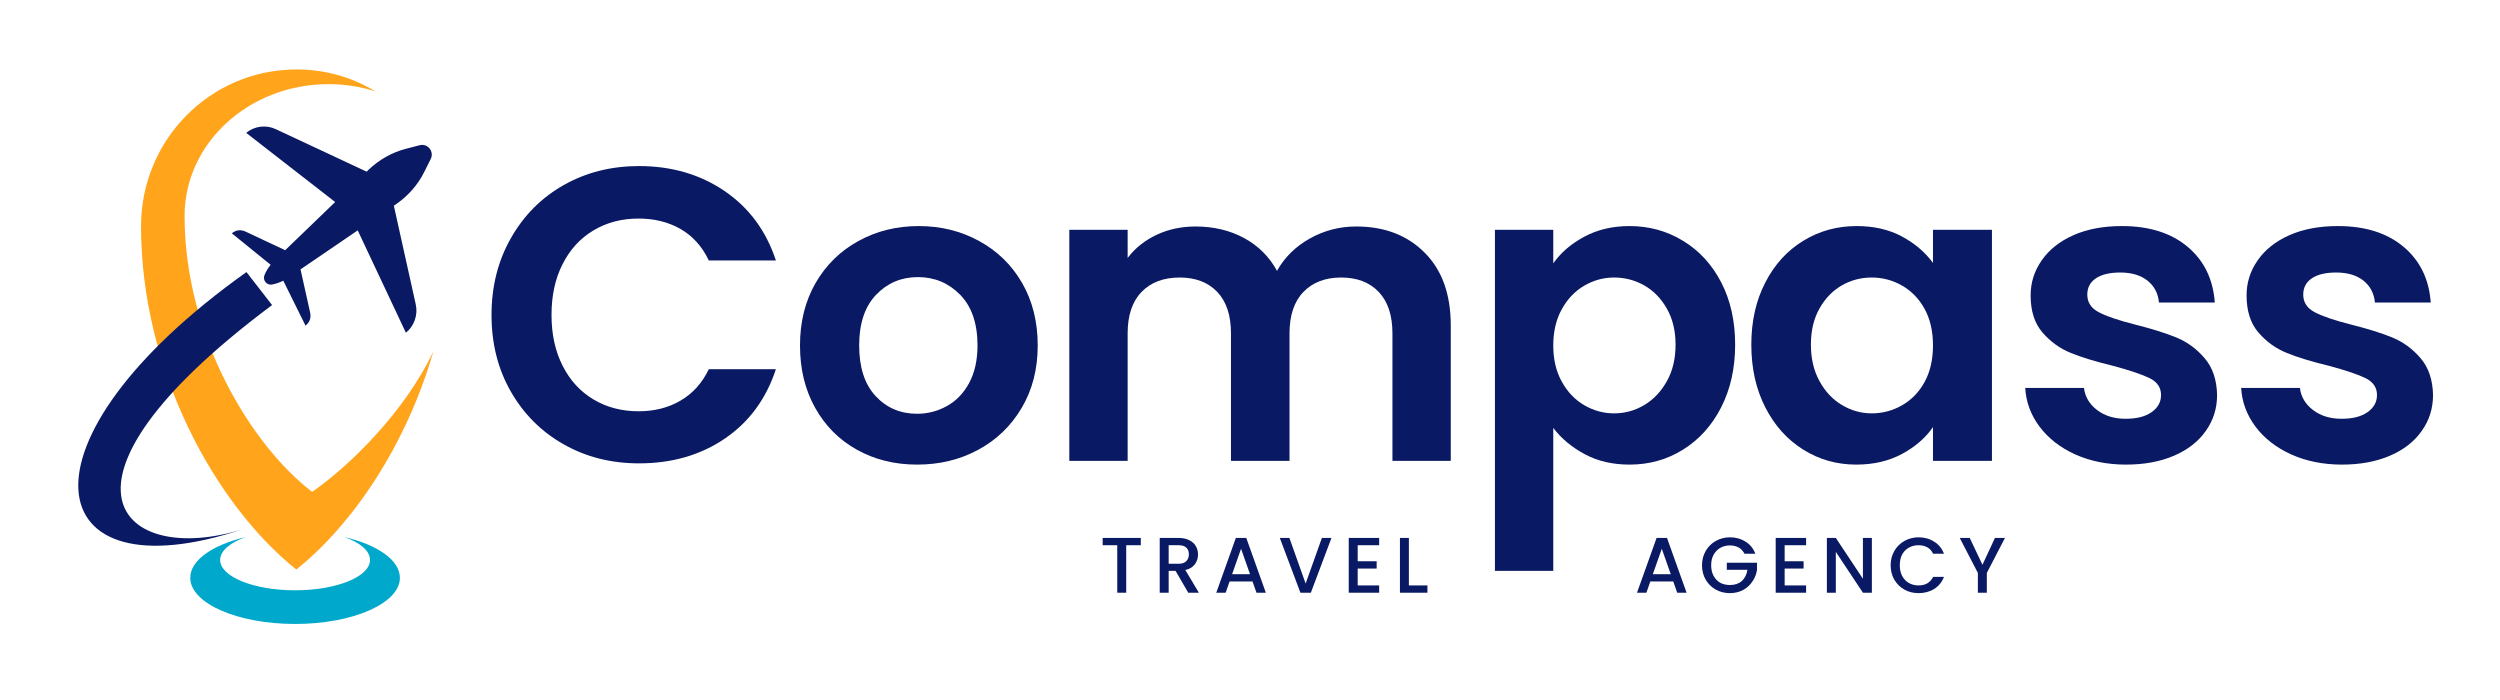
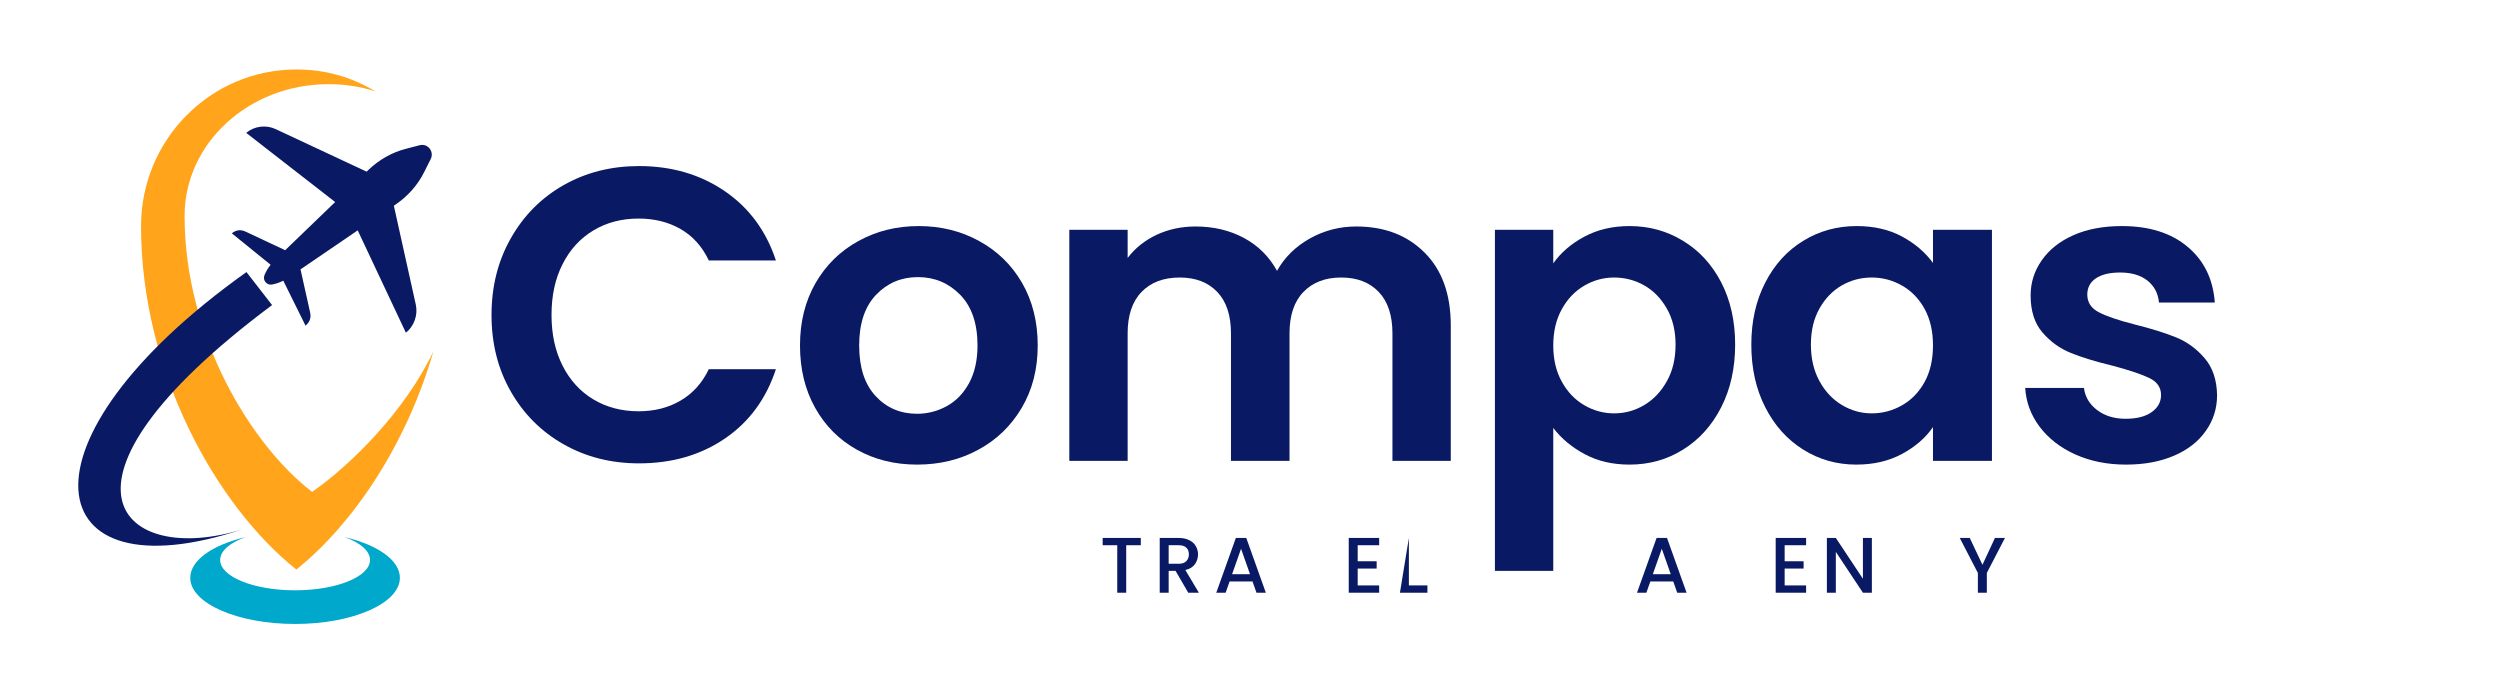
<svg xmlns="http://www.w3.org/2000/svg" width="250" viewBox="0 0 187.5 52.5" height="70" preserveAspectRatio="xMidYMid meet">
  <defs>
    <g />
    <clipPath id="d509e79adf">
      <path d="M 17 9 L 32.582 9 L 32.582 25 L 17 25 Z M 17 9 " clip-rule="nonzero" />
    </clipPath>
    <clipPath id="21bba66806">
      <path d="M 10 5.199 L 32.582 5.199 L 32.582 43 L 10 43 Z M 10 5.199 " clip-rule="nonzero" />
    </clipPath>
    <clipPath id="edac00edf2">
      <path d="M 14 40 L 30 40 L 30 46.805 L 14 46.805 Z M 14 40 " clip-rule="nonzero" />
    </clipPath>
  </defs>
  <g clip-path="url(#d509e79adf)">
    <path fill="#0a1963" d="M 30.441 24.953 C 30.758 24.699 30.98 24.379 31.113 23.996 C 31.246 23.609 31.27 23.219 31.18 22.824 L 29.539 15.43 L 29.691 15.324 C 30.594 14.707 31.336 13.867 31.809 12.914 L 32.305 11.922 C 32.582 11.363 32.078 10.734 31.477 10.891 L 30.414 11.168 C 29.391 11.434 28.422 11.984 27.629 12.746 L 27.5 12.875 L 20.684 9.688 C 20.32 9.516 19.938 9.457 19.535 9.504 C 19.137 9.555 18.781 9.707 18.465 9.965 L 25.137 15.152 L 21.387 18.766 L 18.418 17.371 C 18.047 17.199 17.703 17.242 17.387 17.5 L 20.297 19.859 C 20.109 20.094 19.953 20.352 19.836 20.633 C 19.68 21.012 20.004 21.414 20.402 21.34 C 20.699 21.281 20.98 21.188 21.246 21.051 L 22.914 24.422 C 23.234 24.164 23.348 23.832 23.258 23.43 L 22.539 20.203 L 26.828 17.277 Z M 30.441 24.953 " fill-opacity="1" fill-rule="nonzero" />
  </g>
  <g clip-path="url(#21bba66806)">
    <path fill="#ffa41b" d="M 23.41 36.891 C 18.891 33.434 13.844 25.273 13.844 16.195 C 13.844 10.738 18.676 6.312 24.633 6.312 C 25.836 6.309 27.012 6.488 28.156 6.852 C 26.328 5.754 24.352 5.207 22.223 5.211 C 15.789 5.211 10.578 10.473 10.578 16.965 C 10.578 27.758 16.141 37.859 22.223 42.715 C 26.484 39.312 30.488 33.34 32.504 26.352 C 30.41 30.789 26.324 34.867 23.41 36.891 Z M 23.41 36.891 " fill-opacity="1" fill-rule="nonzero" />
  </g>
  <g clip-path="url(#edac00edf2)">
    <path fill="#00a8cc" d="M 25.84 40.281 C 27.012 40.699 27.75 41.312 27.75 41.996 C 27.75 43.254 25.234 44.273 22.133 44.273 C 19.027 44.273 16.512 43.254 16.512 41.996 C 16.512 41.312 17.254 40.699 18.426 40.281 C 15.953 40.863 14.27 42.012 14.27 43.336 C 14.27 45.246 17.793 46.797 22.133 46.797 C 26.473 46.797 29.992 45.246 29.992 43.336 C 29.992 42.012 28.312 40.863 25.84 40.281 Z M 25.84 40.281 " fill-opacity="1" fill-rule="nonzero" />
  </g>
  <path fill="#0a1963" d="M 18.484 20.406 L 20.406 22.879 C 2.258 36.426 9.215 42.52 18.203 39.691 C 2.812 44.836 0.637 33.105 18.484 20.406 Z M 18.484 20.406 " fill-opacity="1" fill-rule="nonzero" />
  <g fill="#0a1963" fill-opacity="1">
    <g transform="translate(35.77, 34.564)">
      <g>
        <path d="M 1.094 -10.938 C 1.094 -13.082 1.578 -15.004 2.547 -16.703 C 3.516 -18.41 4.836 -19.738 6.516 -20.688 C 8.191 -21.633 10.07 -22.109 12.156 -22.109 C 14.602 -22.109 16.742 -21.484 18.578 -20.234 C 20.41 -18.984 21.691 -17.25 22.422 -15.031 L 17.391 -15.031 C 16.891 -16.082 16.18 -16.867 15.266 -17.391 C 14.359 -17.91 13.312 -18.172 12.125 -18.172 C 10.852 -18.172 9.723 -17.875 8.734 -17.281 C 7.742 -16.688 6.973 -15.844 6.422 -14.75 C 5.867 -13.664 5.594 -12.395 5.594 -10.938 C 5.594 -9.5 5.867 -8.234 6.422 -7.141 C 6.973 -6.047 7.742 -5.203 8.734 -4.609 C 9.723 -4.016 10.852 -3.719 12.125 -3.719 C 13.312 -3.719 14.359 -3.984 15.266 -4.516 C 16.18 -5.047 16.891 -5.832 17.391 -6.875 L 22.422 -6.875 C 21.691 -4.645 20.414 -2.91 18.594 -1.672 C 16.77 -0.43 14.625 0.188 12.156 0.188 C 10.07 0.188 8.191 -0.285 6.516 -1.234 C 4.836 -2.18 3.516 -3.5 2.547 -5.188 C 1.578 -6.875 1.094 -8.789 1.094 -10.938 Z M 1.094 -10.938 " />
      </g>
    </g>
  </g>
  <g fill="#0a1963" fill-opacity="1">
    <g transform="translate(58.938, 34.564)">
      <g>
        <path d="M 9.844 0.281 C 8.176 0.281 6.676 -0.086 5.344 -0.828 C 4.008 -1.566 2.961 -2.613 2.203 -3.969 C 1.441 -5.32 1.062 -6.883 1.062 -8.656 C 1.062 -10.426 1.453 -11.988 2.234 -13.344 C 3.016 -14.695 4.082 -15.742 5.438 -16.484 C 6.789 -17.234 8.301 -17.609 9.969 -17.609 C 11.633 -17.609 13.145 -17.234 14.5 -16.484 C 15.863 -15.742 16.938 -14.695 17.719 -13.344 C 18.5 -11.988 18.891 -10.426 18.891 -8.656 C 18.891 -6.883 18.488 -5.32 17.688 -3.969 C 16.883 -2.613 15.797 -1.566 14.422 -0.828 C 13.055 -0.086 11.531 0.281 9.844 0.281 Z M 9.844 -3.531 C 10.633 -3.531 11.379 -3.723 12.078 -4.109 C 12.773 -4.492 13.332 -5.07 13.75 -5.844 C 14.164 -6.613 14.375 -7.551 14.375 -8.656 C 14.375 -10.301 13.941 -11.566 13.078 -12.453 C 12.211 -13.336 11.156 -13.781 9.906 -13.781 C 8.656 -13.781 7.609 -13.336 6.766 -12.453 C 5.922 -11.566 5.5 -10.301 5.5 -8.656 C 5.5 -7.008 5.91 -5.742 6.734 -4.859 C 7.555 -3.973 8.594 -3.531 9.844 -3.531 Z M 9.844 -3.531 " />
      </g>
    </g>
  </g>
  <g fill="#0a1963" fill-opacity="1">
    <g transform="translate(78.042, 34.564)">
      <g>
        <path d="M 23.672 -17.578 C 25.797 -17.578 27.508 -16.922 28.812 -15.609 C 30.113 -14.305 30.766 -12.488 30.766 -10.156 L 30.766 0 L 26.391 0 L 26.391 -9.562 C 26.391 -10.914 26.047 -11.953 25.359 -12.672 C 24.672 -13.391 23.734 -13.75 22.547 -13.75 C 21.359 -13.75 20.414 -13.391 19.719 -12.672 C 19.02 -11.953 18.672 -10.914 18.672 -9.562 L 18.672 0 L 14.281 0 L 14.281 -9.562 C 14.281 -10.914 13.938 -11.953 13.25 -12.672 C 12.562 -13.391 11.625 -13.75 10.438 -13.75 C 9.227 -13.75 8.273 -13.391 7.578 -12.672 C 6.879 -11.953 6.531 -10.914 6.531 -9.562 L 6.531 0 L 2.156 0 L 2.156 -17.328 L 6.531 -17.328 L 6.531 -15.219 C 7.094 -15.957 7.816 -16.535 8.703 -16.953 C 9.586 -17.367 10.562 -17.578 11.625 -17.578 C 12.977 -17.578 14.188 -17.289 15.25 -16.719 C 16.32 -16.145 17.148 -15.32 17.734 -14.25 C 18.297 -15.258 19.113 -16.066 20.188 -16.672 C 21.258 -17.273 22.422 -17.578 23.672 -17.578 Z M 23.672 -17.578 " />
      </g>
    </g>
  </g>
  <g fill="#0a1963" fill-opacity="1">
    <g transform="translate(109.964, 34.564)">
      <g>
        <path d="M 6.531 -14.812 C 7.094 -15.613 7.867 -16.281 8.859 -16.812 C 9.848 -17.344 10.977 -17.609 12.25 -17.609 C 13.727 -17.609 15.066 -17.238 16.266 -16.5 C 17.473 -15.77 18.426 -14.734 19.125 -13.391 C 19.82 -12.047 20.172 -10.488 20.172 -8.719 C 20.172 -6.945 19.82 -5.379 19.125 -4.016 C 18.426 -2.648 17.473 -1.594 16.266 -0.844 C 15.066 -0.094 13.727 0.281 12.25 0.281 C 10.977 0.281 9.859 0.02 8.891 -0.5 C 7.922 -1.02 7.133 -1.676 6.531 -2.469 L 6.531 8.25 L 2.156 8.25 L 2.156 -17.328 L 6.531 -17.328 Z M 15.703 -8.719 C 15.703 -9.758 15.484 -10.66 15.047 -11.422 C 14.617 -12.18 14.055 -12.758 13.359 -13.156 C 12.66 -13.551 11.906 -13.75 11.094 -13.75 C 10.301 -13.75 9.555 -13.547 8.859 -13.141 C 8.16 -12.734 7.598 -12.145 7.172 -11.375 C 6.742 -10.602 6.531 -9.695 6.531 -8.656 C 6.531 -7.613 6.742 -6.707 7.172 -5.938 C 7.598 -5.164 8.16 -4.578 8.859 -4.172 C 9.555 -3.766 10.301 -3.562 11.094 -3.562 C 11.906 -3.562 12.66 -3.77 13.359 -4.188 C 14.055 -4.602 14.617 -5.195 15.047 -5.969 C 15.484 -6.738 15.703 -7.656 15.703 -8.719 Z M 15.703 -8.719 " />
      </g>
    </g>
  </g>
  <g fill="#0a1963" fill-opacity="1">
    <g transform="translate(130.318, 34.564)">
      <g>
        <path d="M 1.031 -8.719 C 1.031 -10.469 1.379 -12.02 2.078 -13.375 C 2.773 -14.727 3.723 -15.77 4.922 -16.5 C 6.117 -17.238 7.457 -17.609 8.938 -17.609 C 10.227 -17.609 11.359 -17.348 12.328 -16.828 C 13.297 -16.305 14.07 -15.645 14.656 -14.844 L 14.656 -17.328 L 19.078 -17.328 L 19.078 0 L 14.656 0 L 14.656 -2.531 C 14.094 -1.719 13.316 -1.047 12.328 -0.516 C 11.336 0.016 10.195 0.281 8.906 0.281 C 7.445 0.281 6.117 -0.094 4.922 -0.844 C 3.723 -1.594 2.773 -2.648 2.078 -4.016 C 1.379 -5.379 1.031 -6.945 1.031 -8.719 Z M 14.656 -8.656 C 14.656 -9.719 14.445 -10.629 14.031 -11.391 C 13.613 -12.148 13.051 -12.734 12.344 -13.141 C 11.633 -13.547 10.875 -13.75 10.062 -13.75 C 9.25 -13.75 8.5 -13.551 7.812 -13.156 C 7.125 -12.758 6.566 -12.18 6.141 -11.422 C 5.711 -10.66 5.5 -9.758 5.5 -8.719 C 5.5 -7.676 5.711 -6.766 6.141 -5.984 C 6.566 -5.203 7.129 -4.602 7.828 -4.188 C 8.523 -3.77 9.27 -3.562 10.062 -3.562 C 10.875 -3.562 11.633 -3.766 12.344 -4.172 C 13.051 -4.578 13.613 -5.16 14.031 -5.922 C 14.445 -6.68 14.656 -7.594 14.656 -8.656 Z M 14.656 -8.656 " />
      </g>
    </g>
  </g>
  <g fill="#0a1963" fill-opacity="1">
    <g transform="translate(150.672, 34.564)">
      <g>
        <path d="M 8.781 0.281 C 7.363 0.281 6.094 0.023 4.969 -0.484 C 3.844 -0.992 2.953 -1.688 2.297 -2.562 C 1.641 -3.438 1.281 -4.406 1.219 -5.469 L 5.625 -5.469 C 5.707 -4.801 6.035 -4.25 6.609 -3.812 C 7.18 -3.375 7.895 -3.156 8.75 -3.156 C 9.582 -3.156 10.234 -3.32 10.703 -3.656 C 11.172 -3.988 11.406 -4.414 11.406 -4.938 C 11.406 -5.5 11.117 -5.922 10.547 -6.203 C 9.973 -6.484 9.062 -6.789 7.812 -7.125 C 6.52 -7.438 5.461 -7.758 4.641 -8.094 C 3.816 -8.426 3.109 -8.938 2.516 -9.625 C 1.922 -10.312 1.625 -11.238 1.625 -12.406 C 1.625 -13.363 1.898 -14.238 2.453 -15.031 C 3.004 -15.832 3.797 -16.461 4.828 -16.922 C 5.859 -17.379 7.07 -17.609 8.469 -17.609 C 10.531 -17.609 12.176 -17.086 13.406 -16.047 C 14.633 -15.016 15.312 -13.625 15.438 -11.875 L 11.25 -11.875 C 11.188 -12.562 10.898 -13.109 10.391 -13.516 C 9.879 -13.922 9.195 -14.125 8.344 -14.125 C 7.551 -14.125 6.941 -13.977 6.516 -13.688 C 6.086 -13.395 5.875 -12.988 5.875 -12.469 C 5.875 -11.883 6.164 -11.441 6.75 -11.141 C 7.332 -10.836 8.238 -10.531 9.469 -10.219 C 10.719 -9.906 11.75 -9.582 12.562 -9.25 C 13.375 -8.914 14.078 -8.398 14.672 -7.703 C 15.273 -7.004 15.586 -6.082 15.609 -4.938 C 15.609 -3.938 15.328 -3.039 14.766 -2.25 C 14.211 -1.457 13.422 -0.836 12.391 -0.391 C 11.359 0.055 10.156 0.281 8.781 0.281 Z M 8.781 0.281 " />
      </g>
    </g>
  </g>
  <g fill="#0a1963" fill-opacity="1">
    <g transform="translate(166.868, 34.564)">
      <g>
-         <path d="M 8.781 0.281 C 7.363 0.281 6.094 0.023 4.969 -0.484 C 3.844 -0.992 2.953 -1.688 2.297 -2.562 C 1.641 -3.438 1.281 -4.406 1.219 -5.469 L 5.625 -5.469 C 5.707 -4.801 6.035 -4.25 6.609 -3.812 C 7.18 -3.375 7.895 -3.156 8.75 -3.156 C 9.582 -3.156 10.234 -3.32 10.703 -3.656 C 11.172 -3.988 11.406 -4.414 11.406 -4.938 C 11.406 -5.5 11.117 -5.922 10.547 -6.203 C 9.973 -6.484 9.062 -6.789 7.812 -7.125 C 6.52 -7.438 5.461 -7.758 4.641 -8.094 C 3.816 -8.426 3.109 -8.938 2.516 -9.625 C 1.922 -10.312 1.625 -11.238 1.625 -12.406 C 1.625 -13.363 1.898 -14.238 2.453 -15.031 C 3.004 -15.832 3.797 -16.461 4.828 -16.922 C 5.859 -17.379 7.07 -17.609 8.469 -17.609 C 10.531 -17.609 12.176 -17.086 13.406 -16.047 C 14.633 -15.016 15.312 -13.625 15.438 -11.875 L 11.25 -11.875 C 11.188 -12.562 10.898 -13.109 10.391 -13.516 C 9.879 -13.922 9.195 -14.125 8.344 -14.125 C 7.551 -14.125 6.941 -13.977 6.516 -13.688 C 6.086 -13.395 5.875 -12.988 5.875 -12.469 C 5.875 -11.883 6.164 -11.441 6.75 -11.141 C 7.332 -10.836 8.238 -10.531 9.469 -10.219 C 10.719 -9.906 11.75 -9.582 12.562 -9.25 C 13.375 -8.914 14.078 -8.398 14.672 -7.703 C 15.273 -7.004 15.586 -6.082 15.609 -4.938 C 15.609 -3.938 15.328 -3.039 14.766 -2.25 C 14.211 -1.457 13.422 -0.836 12.391 -0.391 C 11.359 0.055 10.156 0.281 8.781 0.281 Z M 8.781 0.281 " />
-       </g>
+         </g>
    </g>
  </g>
  <g fill="#0a1963" fill-opacity="1">
    <g transform="translate(82.466, 44.454)">
      <g>
        <path d="M 3.094 -4.109 L 3.094 -3.562 L 2 -3.562 L 2 0 L 1.328 0 L 1.328 -3.562 L 0.234 -3.562 L 0.234 -4.109 Z M 3.094 -4.109 " />
      </g>
    </g>
  </g>
  <g fill="#0a1963" fill-opacity="1">
    <g transform="translate(86.541, 44.454)">
      <g>
        <path d="M 2.578 0 L 1.625 -1.641 L 1.109 -1.641 L 1.109 0 L 0.438 0 L 0.438 -4.109 L 1.859 -4.109 C 2.172 -4.109 2.438 -4.051 2.656 -3.938 C 2.875 -3.832 3.035 -3.688 3.141 -3.5 C 3.254 -3.312 3.312 -3.102 3.312 -2.875 C 3.312 -2.602 3.234 -2.359 3.078 -2.141 C 2.922 -1.922 2.68 -1.773 2.359 -1.703 L 3.375 0 Z M 1.109 -2.172 L 1.859 -2.172 C 2.109 -2.172 2.297 -2.234 2.422 -2.359 C 2.555 -2.492 2.625 -2.664 2.625 -2.875 C 2.625 -3.094 2.562 -3.258 2.438 -3.375 C 2.312 -3.5 2.117 -3.562 1.859 -3.562 L 1.109 -3.562 Z M 1.109 -2.172 " />
      </g>
    </g>
  </g>
  <g fill="#0a1963" fill-opacity="1">
    <g transform="translate(91.017, 44.454)">
      <g>
        <path d="M 2.922 -0.844 L 1.203 -0.844 L 0.906 0 L 0.203 0 L 1.672 -4.109 L 2.453 -4.109 L 3.922 0 L 3.219 0 Z M 2.734 -1.391 L 2.062 -3.297 L 1.391 -1.391 Z M 2.734 -1.391 " />
      </g>
    </g>
  </g>
  <g fill="#0a1963" fill-opacity="1">
    <g transform="translate(95.876, 44.454)">
      <g>
-         <path d="M 3.984 -4.109 L 2.438 0 L 1.656 0 L 0.109 -4.109 L 0.828 -4.109 L 2.047 -0.688 L 3.266 -4.109 Z M 3.984 -4.109 " />
-       </g>
+         </g>
    </g>
  </g>
  <g fill="#0a1963" fill-opacity="1">
    <g transform="translate(100.718, 44.454)">
      <g>
        <path d="M 1.109 -3.562 L 1.109 -2.359 L 2.531 -2.359 L 2.531 -1.812 L 1.109 -1.812 L 1.109 -0.547 L 2.719 -0.547 L 2.719 0 L 0.438 0 L 0.438 -4.109 L 2.719 -4.109 L 2.719 -3.562 Z M 1.109 -3.562 " />
      </g>
    </g>
  </g>
  <g fill="#0a1963" fill-opacity="1">
    <g transform="translate(104.557, 44.454)">
      <g>
-         <path d="M 1.109 -0.547 L 2.5 -0.547 L 2.5 0 L 0.438 0 L 0.438 -4.109 L 1.109 -4.109 Z M 1.109 -0.547 " />
+         <path d="M 1.109 -0.547 L 2.5 -0.547 L 2.5 0 L 0.438 0 L 1.109 -4.109 Z M 1.109 -0.547 " />
      </g>
    </g>
  </g>
  <g fill="#0a1963" fill-opacity="1">
    <g transform="translate(122.572, 44.454)">
      <g>
        <path d="M 2.922 -0.844 L 1.203 -0.844 L 0.906 0 L 0.203 0 L 1.672 -4.109 L 2.453 -4.109 L 3.922 0 L 3.219 0 Z M 2.734 -1.391 L 2.062 -3.297 L 1.391 -1.391 Z M 2.734 -1.391 " />
      </g>
    </g>
  </g>
  <g fill="#0a1963" fill-opacity="1">
    <g transform="translate(127.432, 44.454)">
      <g>
-         <path d="M 3.406 -2.922 C 3.301 -3.129 3.156 -3.285 2.969 -3.391 C 2.781 -3.492 2.562 -3.547 2.312 -3.547 C 2.039 -3.547 1.797 -3.484 1.578 -3.359 C 1.367 -3.234 1.203 -3.055 1.078 -2.828 C 0.961 -2.609 0.906 -2.352 0.906 -2.062 C 0.906 -1.77 0.961 -1.508 1.078 -1.281 C 1.203 -1.051 1.367 -0.875 1.578 -0.75 C 1.797 -0.633 2.039 -0.578 2.312 -0.578 C 2.676 -0.578 2.973 -0.676 3.203 -0.875 C 3.43 -1.082 3.57 -1.363 3.625 -1.719 L 2.078 -1.719 L 2.078 -2.25 L 4.344 -2.25 L 4.344 -1.719 C 4.301 -1.406 4.188 -1.113 4 -0.844 C 3.82 -0.57 3.586 -0.359 3.297 -0.203 C 3.004 -0.047 2.676 0.031 2.312 0.031 C 1.926 0.031 1.57 -0.055 1.25 -0.234 C 0.938 -0.41 0.688 -0.656 0.5 -0.969 C 0.312 -1.289 0.219 -1.656 0.219 -2.062 C 0.219 -2.457 0.312 -2.816 0.5 -3.141 C 0.688 -3.461 0.941 -3.711 1.266 -3.891 C 1.586 -4.066 1.938 -4.156 2.312 -4.156 C 2.75 -4.156 3.141 -4.047 3.484 -3.828 C 3.828 -3.617 4.07 -3.316 4.219 -2.922 Z M 3.406 -2.922 " />
-       </g>
+         </g>
    </g>
  </g>
  <g fill="#0a1963" fill-opacity="1">
    <g transform="translate(132.739, 44.454)">
      <g>
        <path d="M 1.109 -3.562 L 1.109 -2.359 L 2.531 -2.359 L 2.531 -1.812 L 1.109 -1.812 L 1.109 -0.547 L 2.719 -0.547 L 2.719 0 L 0.438 0 L 0.438 -4.109 L 2.719 -4.109 L 2.719 -3.562 Z M 1.109 -3.562 " />
      </g>
    </g>
  </g>
  <g fill="#0a1963" fill-opacity="1">
    <g transform="translate(136.578, 44.454)">
      <g>
        <path d="M 3.812 0 L 3.141 0 L 1.109 -3.062 L 1.109 0 L 0.438 0 L 0.438 -4.109 L 1.109 -4.109 L 3.141 -1.047 L 3.141 -4.109 L 3.812 -4.109 Z M 3.812 0 " />
      </g>
    </g>
  </g>
  <g fill="#0a1963" fill-opacity="1">
    <g transform="translate(141.579, 44.454)">
      <g>
-         <path d="M 0.219 -2.062 C 0.219 -2.457 0.312 -2.816 0.5 -3.141 C 0.688 -3.461 0.941 -3.711 1.266 -3.891 C 1.586 -4.066 1.938 -4.156 2.312 -4.156 C 2.75 -4.156 3.141 -4.047 3.484 -3.828 C 3.828 -3.617 4.07 -3.316 4.219 -2.922 L 3.406 -2.922 C 3.301 -3.141 3.156 -3.301 2.969 -3.406 C 2.781 -3.508 2.562 -3.562 2.312 -3.562 C 2.039 -3.562 1.797 -3.5 1.578 -3.375 C 1.367 -3.258 1.203 -3.086 1.078 -2.859 C 0.961 -2.629 0.906 -2.363 0.906 -2.062 C 0.906 -1.758 0.961 -1.492 1.078 -1.266 C 1.203 -1.035 1.367 -0.859 1.578 -0.734 C 1.797 -0.609 2.039 -0.547 2.312 -0.547 C 2.562 -0.547 2.781 -0.598 2.969 -0.703 C 3.156 -0.816 3.301 -0.977 3.406 -1.188 L 4.219 -1.188 C 4.07 -0.801 3.828 -0.5 3.484 -0.281 C 3.141 -0.07 2.75 0.031 2.312 0.031 C 1.926 0.031 1.57 -0.055 1.25 -0.234 C 0.938 -0.41 0.688 -0.656 0.5 -0.969 C 0.312 -1.289 0.219 -1.656 0.219 -2.062 Z M 0.219 -2.062 " />
-       </g>
+         </g>
    </g>
  </g>
  <g fill="#0a1963" fill-opacity="1">
    <g transform="translate(146.887, 44.454)">
      <g>
        <path d="M 3.484 -4.109 L 2.125 -1.484 L 2.125 0 L 1.453 0 L 1.453 -1.484 L 0.094 -4.109 L 0.844 -4.109 L 1.797 -2.094 L 2.734 -4.109 Z M 3.484 -4.109 " />
      </g>
    </g>
  </g>
</svg>